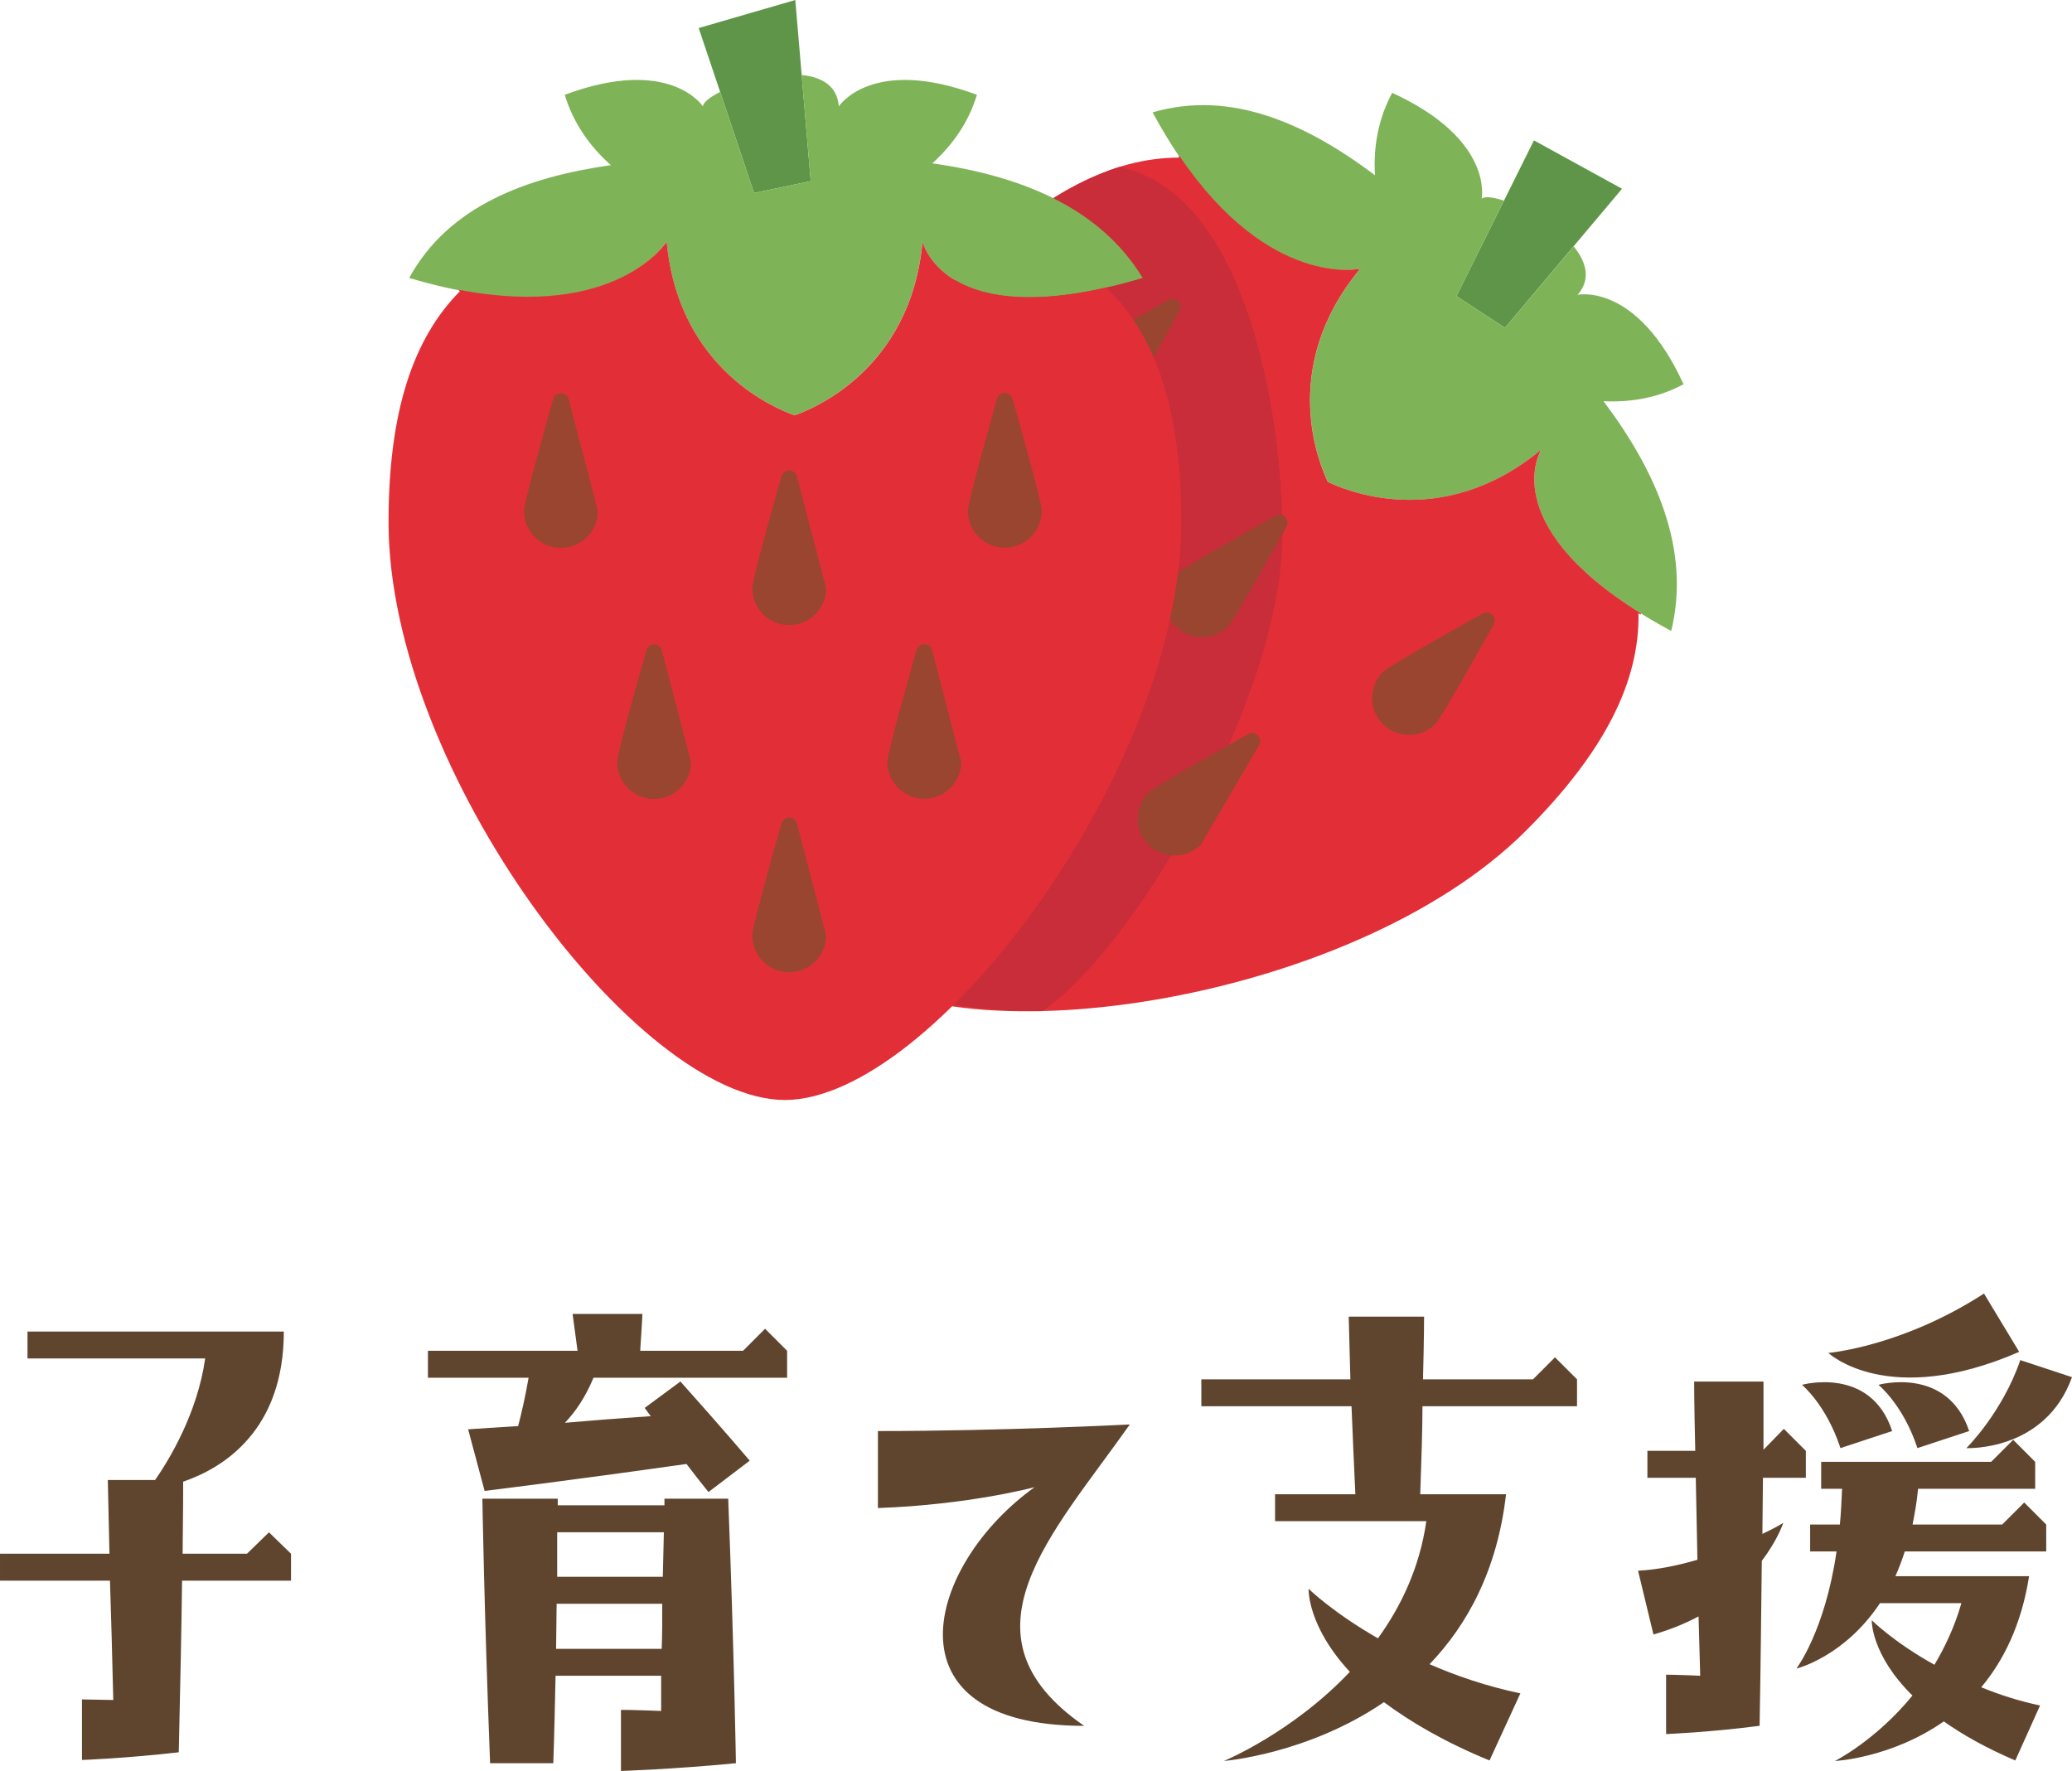
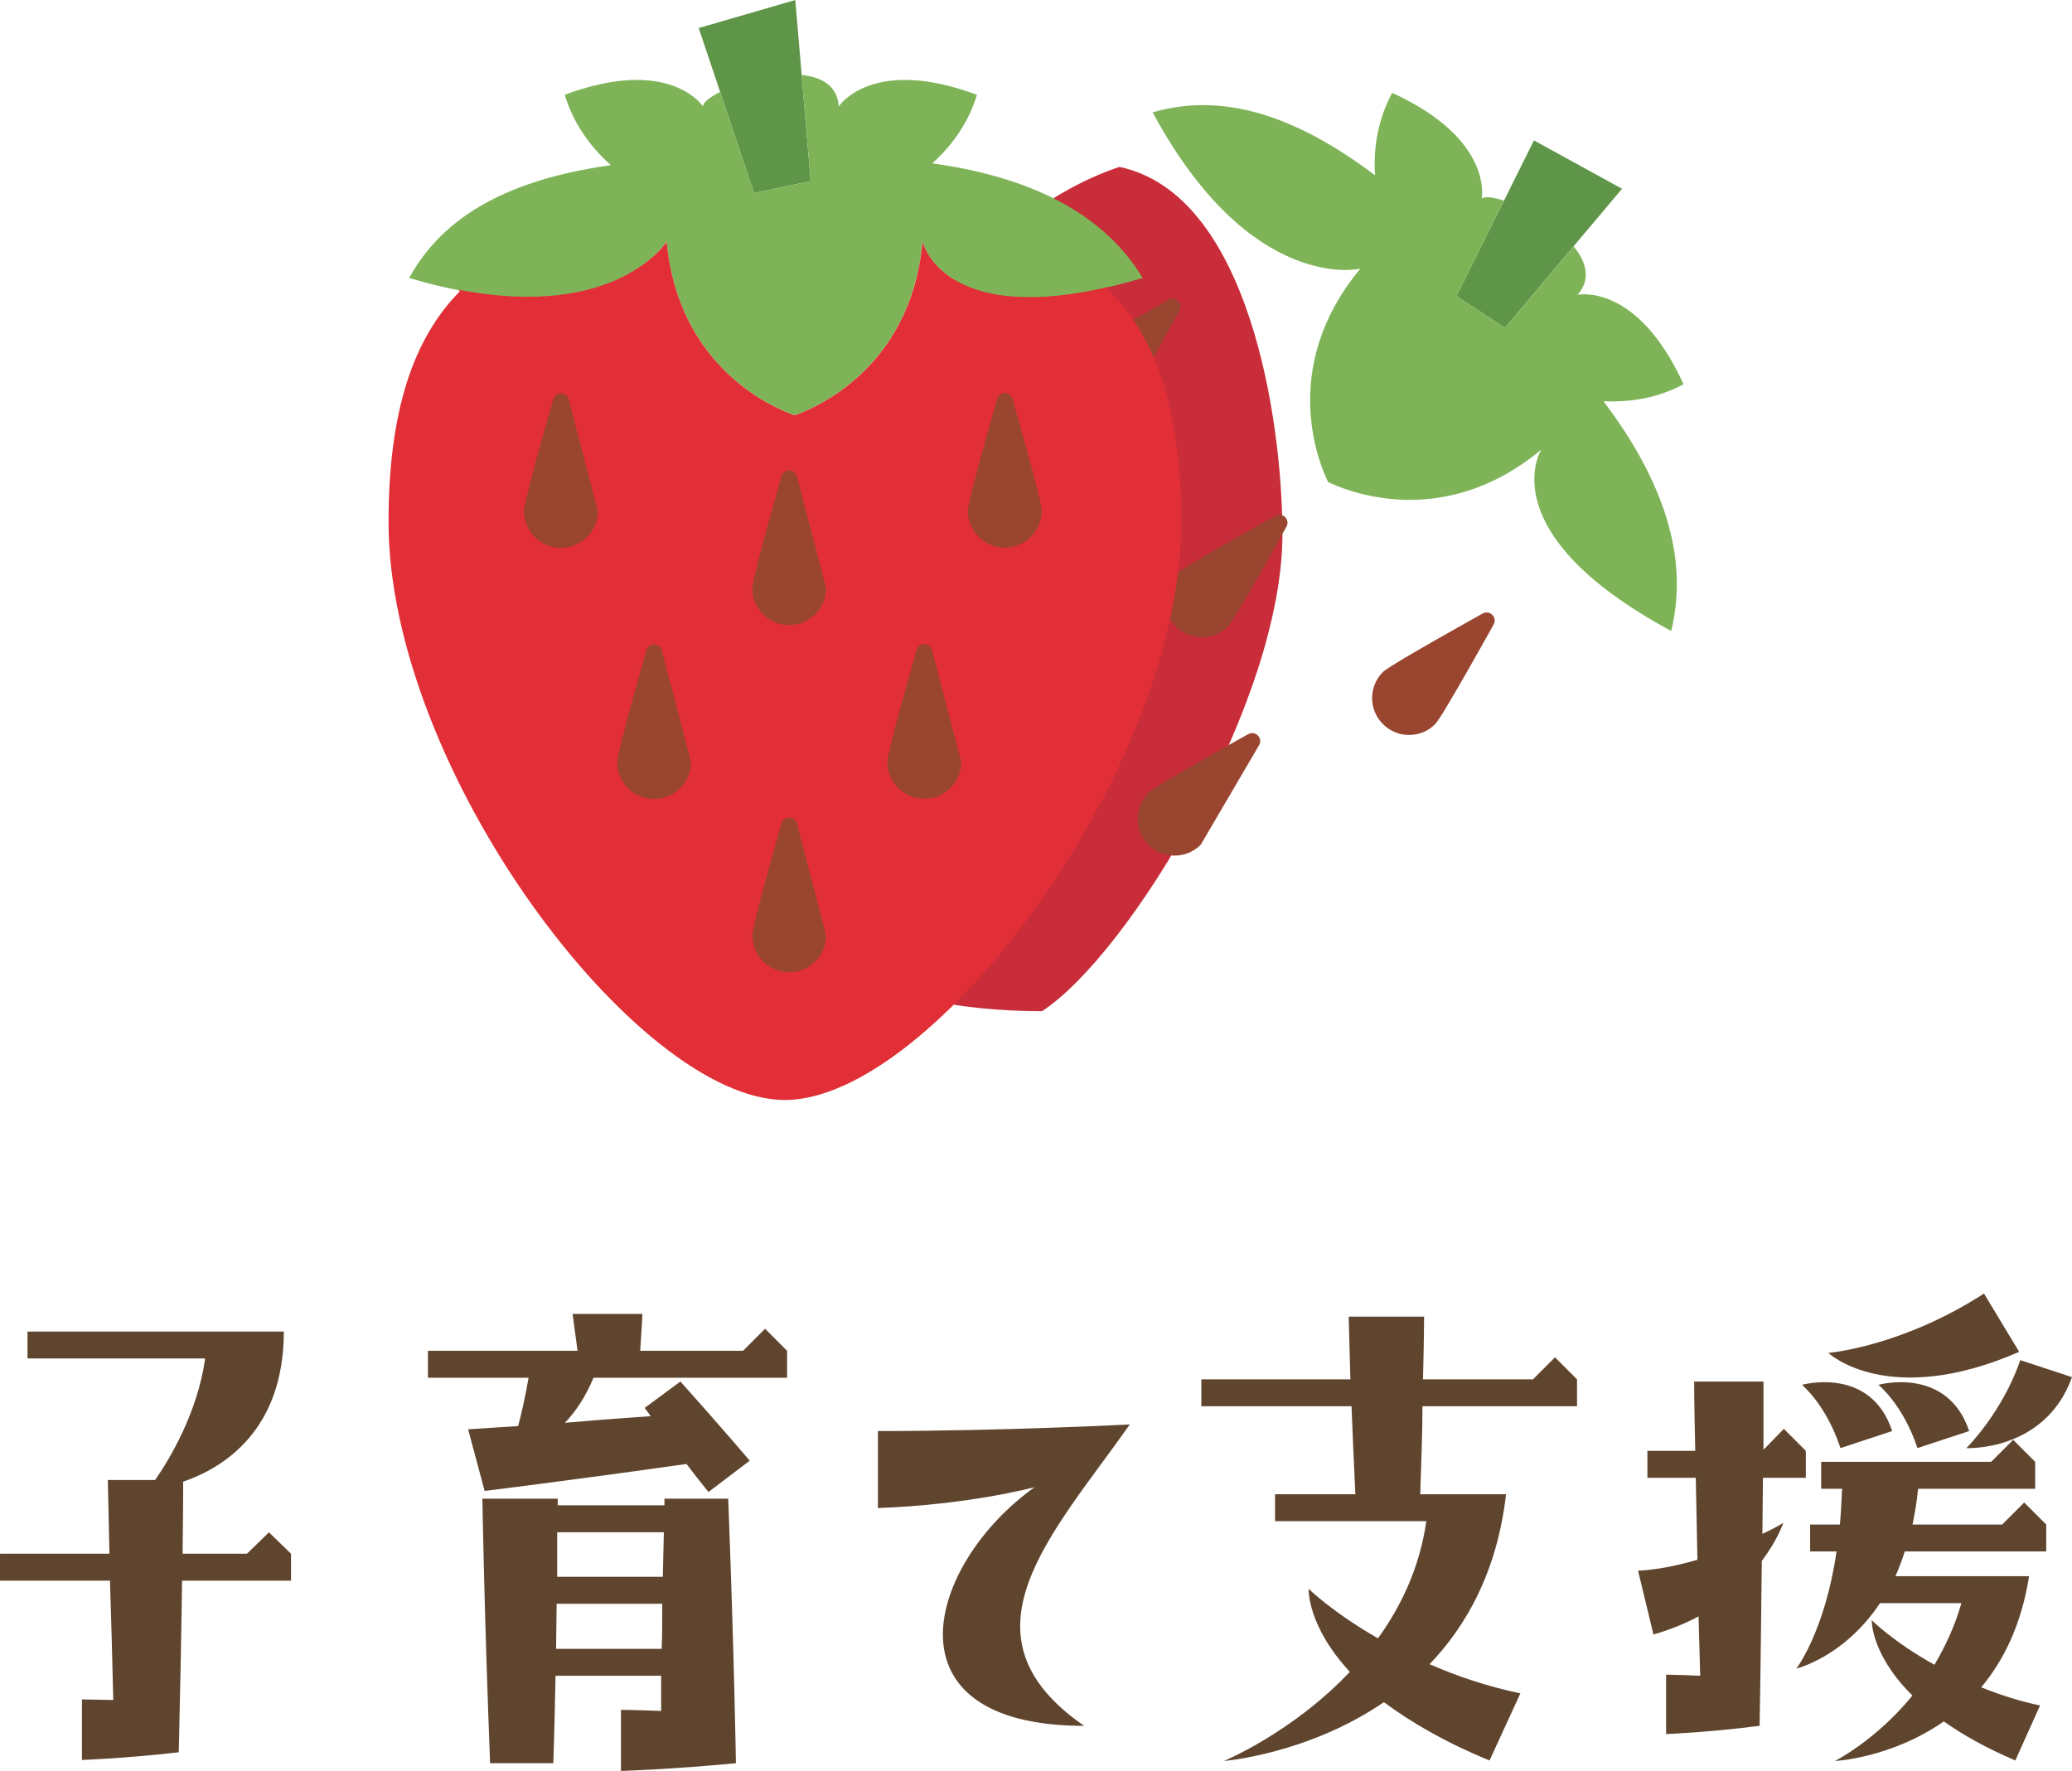
<svg xmlns="http://www.w3.org/2000/svg" width="56.505" height="48.299" viewBox="0 0 56.505 48.299">
  <style type="text/css">
	.st0{fill:#7EB457;}
	.st1{fill:#E22F37;}
	.st2{fill:#E2F0F6;}
	.st3{fill:#E4F1F6;}
	.st4{fill:#4A696F;}
	.st5{fill:#4A81F6;}
	.st6{fill:#E5F1F7;}
	.st7{fill:#E64C3C;}
	.st8{fill:#E6E6E6;}
	.st9{fill:#E6F2F7;}
	.st10{fill:#E8D75F;}
	.st11{fill:#E8F3F8;}
	.st12{fill:#802F34;}
	.st13{fill:#836954;}
	.st14{fill:#EAB14D;}
	.st15{fill:#88C25E;}
	.st16{fill:#896040;}
	.st17{fill:#5490F9;}
	.st18{fill:#575655;}
	.st19{fill:#BDC3C7;}
	.st20{fill:#8F562F;}
	.st21{fill:#F1D333;}
	.st22{fill:#F29500;}
	.st23{fill:#F3D55B;}
	.st24{fill:#F4ADC7;}
	.st25{fill:#F4D345;}
	.st26{fill:#F4DB60;}
	.st27{fill:#F7D931;}
	.st28{fill:#F7D932;}
	.st29{fill:#F7D935;}
	.st30{fill:#F7D936;}
	.st31{fill:#F7DA35;}
	.st32{fill:#F7DA37;}
	.st33{fill:#F7DA38;}
	.st34{fill:#F7DB3E;}
	.st35{fill:#F7DB3F;}
	.st36{fill:#F7DC41;}
	.st37{fill:#F7DC42;}
	.st38{fill:#F7DD42;}
	.st39{fill:#F7DD45;}
	.st40{fill:#F7DD46;}
	.st41{fill:#F7DD48;}
	.st42{fill:#F7DE4B;}
	.st43{fill:#F7DE4C;}
	.st44{fill:#F7DE4D;}
	.st45{fill:#F7DF4F;}
	.st46{fill:#F7DF50;}
	.st47{fill:#F7DF51;}
	.st48{fill:#F7DF52;}
	.st49{fill:#F7E052;}
	.st50{fill:#F7E157;}
	.st51{fill:#F7E158;}
	.st52{fill:#F7E159;}
	.st53{fill:#F7E15A;}
	.st54{fill:#F7E15B;}
	.st55{fill:#F7E15C;}
	.st56{fill:#F7E25B;}
	.st57{fill:#F7E25C;}
	.st58{fill:#F7E25E;}
	.st59{fill:#F7E260;}
	.st60{fill:#F7E360;}
	.st61{fill:#F7E361;}
	.st62{fill:#F7E362;}
	.st63{fill:#F7E363;}
	.st64{fill:#F7E364;}
	.st65{fill:#F7E464;}
	.st66{fill:#F7E466;}
	.st67{fill:#F7E467;}
	.st68{fill:#F7E468;}
	.st69{fill:#F7E568;}
	.st70{fill:#F7E569;}
	.st71{fill:#F7E56A;}
	.st72{fill:#F7E56B;}
	.st73{fill:#F7E56C;}
	.st74{fill:#F7E66D;}
	.st75{fill:#F7E66F;}
	.st76{fill:#F7E671;}
	.st77{fill:#F7E770;}
	.st78{fill:#F7E771;}
	.st79{fill:#F7E772;}
	.st80{fill:#F7E773;}
	.st81{fill:#F7E774;}
	.st82{fill:#F7E874;}
	.st83{fill:#F7E875;}
	.st84{fill:#F7E876;}
	.st85{fill:#F7E877;}
	.st86{fill:#F7E979;}
	.st87{fill:#F7E97A;}
	.st88{fill:#F7E97B;}
	.st89{fill:#F7E97C;}
	.st90{fill:#F7E97D;}
	.st91{fill:#F7E97E;}
	.st92{fill:#F7EA80;}
	.st93{fill:#F7EA81;}
	.st94{fill:#F7F7F8;}
	.st95{fill:#F8D51A;}
	.st96{fill:#F8D623;}
	.st97{fill:#F8D728;}
	.st98{fill:#F8D72B;}
	.st99{fill:#F8D82B;}
	.st100{fill:#F8D931;}
	.st101{fill:#F8D932;}
	.st102{fill:#F8D935;}
	.st103{fill:#F8DB38;}
	.st104{fill:#F8DB40;}
	.st105{fill:#F8DC41;}
	.st106{fill:#F8DC42;}
	.st107{fill:#F8DD45;}
	.st108{fill:#F8DD49;}
	.st109{fill:#F8DE4C;}
	.st110{fill:#F8DF50;}
	.st111{fill:#F8DF51;}
	.st112{fill:#F8E053;}
	.st113{fill:#F8E055;}
	.st114{fill:#F8E056;}
	.st115{fill:#F8E057;}
	.st116{fill:#F8E158;}
	.st117{fill:#F8E159;}
	.st118{fill:#F8E15B;}
	.st119{fill:#F8E15C;}
	.st120{fill:#F8E260;}
	.st121{fill:#F8E261;}
	.st122{fill:#F8E361;}
	.st123{fill:#F8E363;}
	.st124{fill:#F8E364;}
	.st125{fill:#F8E466;}
	.st126{fill:#F8E467;}
	.st127{fill:#F8E567;}
	.st128{fill:#F8E569;}
	.st129{fill:#F8E66C;}
	.st130{fill:#F8E876;}
	.st131{fill:#F8E878;}
	.st132{fill:#F8EA81;}
	.st133{fill:#F8EB83;}
	.st134{fill:#F8EB86;}
	.st135{fill:#F8EB87;}
	.st136{fill:#F8EC8D;}
	.st137{fill:#F9EAB0;}
	.st138{fill:#F9EF9D;}
	.st139{fill:#5F9548;}
	.st140{fill:#C03A2B;}
	.st141{fill:#C0694E;}
	.st142{fill:#C25B33;}
	.st143{fill:url(#SVGID_3_);}
	.st144{fill:#C47E4E;}
	.st145{fill:#FAEE9B;}
	.st146{fill:#FB7B76;}
	.st147{fill:#994530;}
	.st148{fill:#997761;}
	.st149{fill:#FCE897;}
	.st150{fill:#C92D39;}
	.st151{fill:#60452E;}
	.st152{fill:#FE81B3;}
	.st153{fill:#FE86B6;}
	.st154{fill:#FE87B6;}
	.st155{fill:#FE8CB9;}
	.st156{fill:#FE8DBA;}
	.st157{fill:#FE8FBB;}
	.st158{fill:#FE90BC;}
	.st159{fill:#FE92BD;}
	.st160{fill:#FE96BF;}
	.st161{fill:#FE9AC2;}
	.st162{fill:#FE9FC4;}
	.st163{fill:#FEA0C5;}
	.st164{fill:#FEA1C6;}
	.st165{fill:#FEA6C9;}
	.st166{fill:#FEAACB;}
	.st167{fill:#FF156C;}
	.st168{fill:#FF5594;}
	.st169{fill:#FF77A9;}
	.st170{fill:#FF7BAC;}
	.st171{fill:#FFA1C4;}
	.st172{fill:#FFA90B;}
	.st173{fill:#FFB52D;}
	.st174{fill:#FFFFFF;}
	.st175{fill:none;}
	.st176{fill:#66B49D;}
	.st177{fill:#679FC9;}
	.st178{fill:#68A34F;}
	.st179{fill:#CCCCCC;}
	.st180{fill:#CEE5EF;}
	.st181{fill:#384949;}
	.st182{fill-rule:evenodd;clip-rule:evenodd;fill:#FE8EAD;}
	.st183{fill-rule:evenodd;clip-rule:evenodd;fill:#FE90A7;}
	.st184{fill-rule:evenodd;clip-rule:evenodd;fill:#FE92AF;}
	.st185{fill-rule:evenodd;clip-rule:evenodd;fill:#FE94AA;}
	.st186{fill-rule:evenodd;clip-rule:evenodd;fill:#FE94B0;}
	.st187{fill-rule:evenodd;clip-rule:evenodd;fill:#FE95AD;}
	.st188{fill-rule:evenodd;clip-rule:evenodd;fill:#FE95B5;}
	.st189{fill-rule:evenodd;clip-rule:evenodd;fill:#FE97AF;}
	.st190{fill-rule:evenodd;clip-rule:evenodd;fill:#FE9BB2;}
	.st191{fill-rule:evenodd;clip-rule:evenodd;fill:#FE9BB5;}
	.st192{fill-rule:evenodd;clip-rule:evenodd;fill:#FE9CAF;}
	.st193{fill-rule:evenodd;clip-rule:evenodd;fill:#FE9FAF;}
	.st194{fill-rule:evenodd;clip-rule:evenodd;fill:#FEA1B5;}
	.st195{fill-rule:evenodd;clip-rule:evenodd;fill:#FEAAB8;}
	.st196{fill-rule:evenodd;clip-rule:evenodd;fill:#FEADBF;}
	.st197{fill-rule:evenodd;clip-rule:evenodd;fill:#FFFFFF;}
	.st198{fill:#D3E8F1;}
	.st199{fill:#D4E8F1;}
	.st200{fill:#D5E9F1;}
	.st201{fill:#D6E9F1;}
	.st202{fill:#D7EAF2;}
	.st203{fill:#D8EBF2;}
	.st204{fill:#D9EBF2;}
	.st205{fill:#DA4A54;}
	.st206{fill:#77AD50;}
	.st207{fill:#DAECF3;}
	.st208{fill:#DBAD5C;}
	.st209{fill:#78B9EB;}
	.st210{fill:#78D0B1;}
	.st211{fill:#A88D7B;}
	.st212{fill:#DD636E;}
	.st213{fill:#DEEEF4;}
</style>
  <path class="st151" d="M2.235 46.348l.854.016c-.029-1.245-.06-2.34-.09-3.255h-2.999v-.735h2.985l-.045-2.01h1.29c.375-.539 1.154-1.814 1.365-3.314h-4.845v-.735h6.99c0 2.7-1.65 3.72-2.745 4.095 0 .18 0 .84-.015 1.965h1.755l.6-.584.601.584v.735h-2.971c-.015 1.2-.045 2.76-.09 4.68-1.425.165-2.64.21-2.64.21v-1.652zM14.13 38.894c.09-.345.195-.795.285-1.319h-2.745v-.735h4.08l-.135-1.005h1.904s0 .104-.06 1.005h2.805l.6-.601.601.601v.735h-5.28c-.21.51-.479.914-.779 1.229.675-.06 1.455-.12 2.34-.181l-.165-.225.975-.72c1.14 1.274 1.89 2.159 1.89 2.159l-1.125.855s-.21-.255-.6-.765c-3.285.465-5.505.735-5.505.735l-.45-1.681 1.364-.087zm-.765 9.194c-.165-4.289-.21-7.215-.21-7.215h2.055v.181h2.91v-.181h1.739c.165 4.291.21 7.215.21 7.215-1.71.166-3.135.211-3.135.211v-1.666s.36 0 1.096.03v-.96h-2.88c-.016.721-.03 1.516-.061 2.385h-1.724zm1.8-3.119h2.88c.015-.375.015-.78.015-1.23h-2.88l-.015 1.23zm.03-1.965h2.88l.029-1.215h-2.909v1.215zM30.811 38.849c-2.115 3-4.83 5.745-1.245 8.22-5.534 0-4.29-4.41-1.35-6.51 0 0-1.771.48-4.275.57v-2.1c3.419 0 6.87-.18 6.87-.18zM32.761 37.619h4.065l-.046-1.711h2.056s0 .586-.03 1.711h3l.6-.601.601.601v.734h-4.215c0 .66-.03 1.471-.061 2.4h2.34c-.24 2.084-1.064 3.569-2.085 4.635.721.314 1.545.6 2.476.795l-.841 1.83c-1.244-.51-2.175-1.065-2.88-1.59-2.084 1.424-4.364 1.604-4.364 1.604s1.859-.765 3.435-2.431c-1.17-1.26-1.125-2.264-1.125-2.264s.66.645 1.891 1.35c.63-.87 1.14-1.936 1.319-3.195h-4.125v-.734h2.19c-.045-.9-.075-1.711-.105-2.4h-4.095v-.734zM45.091 44.578l-.42-1.74c.555-.029 1.109-.149 1.619-.299l-.045-2.235h-1.319v-.735h1.305c-.03-1.244-.03-1.89-.03-1.89h1.891v1.86l.555-.57.6.6v.735h-1.17l-.015 1.53c.359-.166.569-.301.569-.301s-.149.465-.585 1.035c-.015 1.23-.029 2.715-.06 4.5-1.38.18-2.55.225-2.55.225v-1.619s.314 0 .93.029l-.045-1.619c-.36.194-.765.359-1.23.494zm6.854-2.265c-.075.239-.165.465-.255.675h3.645c-.21 1.335-.705 2.311-1.305 3.029.479.195 1.02.375 1.604.496l-.675 1.5c-.81-.346-1.439-.705-1.95-1.065-1.439 1.005-2.97 1.08-2.97 1.08s1.11-.556 2.115-1.785c-1.14-1.125-1.11-2.055-1.11-2.055s.601.601 1.71 1.215c.285-.479.556-1.05.735-1.681h-2.22c-.976 1.471-2.28 1.785-2.28 1.785s.78-1.02 1.095-3.194h-.72v-.735h.811c.029-.3.045-.629.06-.975h-.57v-.734h4.635l.601-.601.6.601v.734h-3.194c-.03.346-.091.675-.15.975h2.445l.6-.6.6.6v.735h-3.857zm-.344-3.284l-1.41.465c-.39-1.186-1.05-1.726-1.05-1.726s1.875-.524 2.46 1.261zm3.464-2.16c-3.585 1.56-5.205.029-5.205.029s1.995-.164 4.245-1.619l.96 1.59zm-2.775 2.625c-.39-1.186-1.064-1.726-1.064-1.726s1.875-.524 2.475 1.261l-1.411.465zm1.335 0s.976-.961 1.47-2.4l1.41.465c-.734 2.04-2.88 1.935-2.88 1.935z" />
  <path class="st139" d="M41.041 8.94l-1.322-.864 2.113-4.247 2.402 1.319-3.193 3.792z" />
  <path class="st0" d="M43.729 10.942c.766.036 1.51-.1 2.182-.463-1.273-2.787-2.887-2.439-2.887-2.439.369-.427.236-.897-.109-1.322l-1.874 2.222-1.322-.864.002-.001 1.293-2.602c-.293-.097-.525-.126-.609-.054 0 0 .346-1.612-2.439-2.887-.373.693-.518 1.459-.469 2.247-1.863-1.401-3.926-2.34-6.064-1.714 2.682 4.969 5.664 4.263 5.664 4.263-2.275 2.739-1.072 5.421-.881 5.817.395.191 3.078 1.393 5.816-.882 0 0-1.426 2.265 3.543 4.945.548-2.235-.438-4.398-1.846-6.266z" />
-   <path class="st1" d="M44.742 16.763l.006-.036c-3.971-2.465-2.717-4.465-2.717-4.465-2.74 2.275-5.422 1.073-5.818.882-.191-.396-1.393-3.078.883-5.817 0 0-2.463.561-4.922-3.061l-.041-.001.021.033c-1.811.005-3.695.939-5.83 3.074-4.771 4.772-6.35 15.941-3.502 18.79 2.848 2.848 14.016 1.27 18.789-3.503 2.174-2.174 3.102-4.091 3.072-5.933l.059.037z" />
  <path class="st150" d="M34.973 14.564c0-3.075-.902-9.265-4.445-10.012-2.117.706-3.672 2.287-4.203 2.819-4.771 4.772-6.35 15.941-3.502 18.789.963.963 3.297 1.42 5.594 1.418 2.376-1.549 6.556-8.435 6.556-13.014z" />
  <path class="st147" d="M32.172 8.471c.1-.191-.105-.397-.297-.296 0 0-2.533 1.406-2.725 1.596-.189.19-.295.443-.295.713 0 .269.105.522.295.712.189.19.443.295.713.295.27 0 .521-.104.713-.295.19-.191 1.596-2.725 1.596-2.725zm2.912 5.89c.102-.191-.105-.396-.295-.296 0 0-2.535 1.406-2.725 1.596-.191.19-.295.443-.295.712-.002.269.104.522.295.712.189.19.441.295.711.295.27 0 .523-.105.713-.295.192-.189 1.596-2.724 1.596-2.724zm5.652 2.665c.1-.191-.107-.396-.297-.296 0 0-2.535 1.406-2.725 1.596-.189.19-.295.443-.295.712 0 .269.104.522.295.712.189.19.443.295.711.295.27 0 .523-.104.713-.295.192-.19 1.598-2.724 1.598-2.724zm-11.611-1.915c.1-.191-.105-.397-.295-.296 0 0-2.535 1.406-2.725 1.596-.191.19-.297.443-.297.713 0 .269.105.522.295.712.191.19.443.295.713.294.27 0 .521-.104.713-.295.19-.19 1.596-2.724 1.596-2.724zm-.734 5.945c.1-.191-.105-.397-.297-.296 0 0-2.533 1.406-2.725 1.596-.189.19-.295.443-.295.713 0 .269.105.522.295.712.189.19.443.295.713.295.27 0 .521-.104.713-.295l1.596-2.725zm5.949-.74c.102-.191-.105-.396-.295-.296 0 0-2.535 1.406-2.725 1.596-.191.19-.295.443-.295.712-.002.269.104.522.293.712.191.19.443.295.713.295.27 0 .521-.105.713-.295l1.596-2.724z" />
  <path class="st139" d="M22.109 4.94l-1.545.323-1.51-4.498 2.634-.765.421 4.94z" />
  <path class="st0" d="M25.426 4.455c.566-.515.996-1.137 1.215-1.87-2.871-1.069-3.766.316-3.766.316-.041-.562-.467-.801-1.014-.856l.248 2.895-1.545.324v-.002l-.926-2.755c-.275.139-.461.283-.469.394 0 0-.895-1.386-3.768-.316.227.753.668 1.396 1.258 1.919-2.309.327-4.432 1.122-5.5 3.076 5.41 1.618 7.02-.991 7.02-.991.328 3.545 3.074 4.592 3.49 4.737.414-.145 3.16-1.191 3.488-4.737 0 0 .594 2.609 6.004.991-1.192-1.968-3.419-2.8-5.735-3.125z" />
  <path class="st1" d="M30.26 7.854l-.023-.029c-4.551 1.065-5.078-1.235-5.078-1.235-.328 3.545-3.074 4.592-3.49 4.737-.414-.145-3.16-1.191-3.488-4.737 0 0-1.346 2.137-5.646 1.316l-.027.027.037.008c-1.275 1.284-1.949 3.278-1.949 6.297-.002 6.748 6.781 15.762 10.808 15.762s10.809-9.014 10.809-15.763c0-3.075-.699-5.086-2.021-6.368l.068-.015z" />
  <path class="st147" d="M15.506 10.88c-.064-.206-.355-.206-.418 0 0 0-.799 2.787-.799 3.056 0 .269.105.522.295.712.191.19.443.295.713.295s.521-.105.713-.295c.189-.19.295-.443.295-.712l-.799-3.056zm6.226 2.105c-.064-.206-.355-.206-.42 0 0 0-.797 2.786-.797 3.055s.104.522.295.712c.189.191.443.295.711.295.27 0 .523-.104.713-.295.189-.19.295-.443.295-.712l-.797-3.055zm5.879-2.111c-.064-.206-.355-.206-.42 0 0 0-.797 2.787-.797 3.055 0 .269.105.522.295.713s.443.295.713.295c.268 0 .521-.105.711-.295.191-.19.297-.443.297-.713 0-.269-.799-3.055-.799-3.055zm-9.564 6.855c-.064-.206-.355-.206-.418 0 0 0-.799 2.786-.799 3.055s.105.522.295.712c.191.191.443.295.713.295s.521-.104.713-.295c.189-.19.295-.443.295-.712l-.799-3.055zm3.685 4.724c-.064-.206-.355-.206-.42 0 0 0-.797 2.786-.797 3.055s.104.522.295.713c.189.19.443.295.711.295.27 0 .523-.104.713-.295.189-.191.295-.443.295-.713l-.797-3.055zm3.684-4.731c-.064-.206-.355-.206-.42 0 0 0-.797 2.786-.797 3.055s.104.522.295.713c.189.19.443.295.713.295.268 0 .521-.104.711-.295.191-.191.295-.443.295-.713l-.797-3.055z" />
</svg>